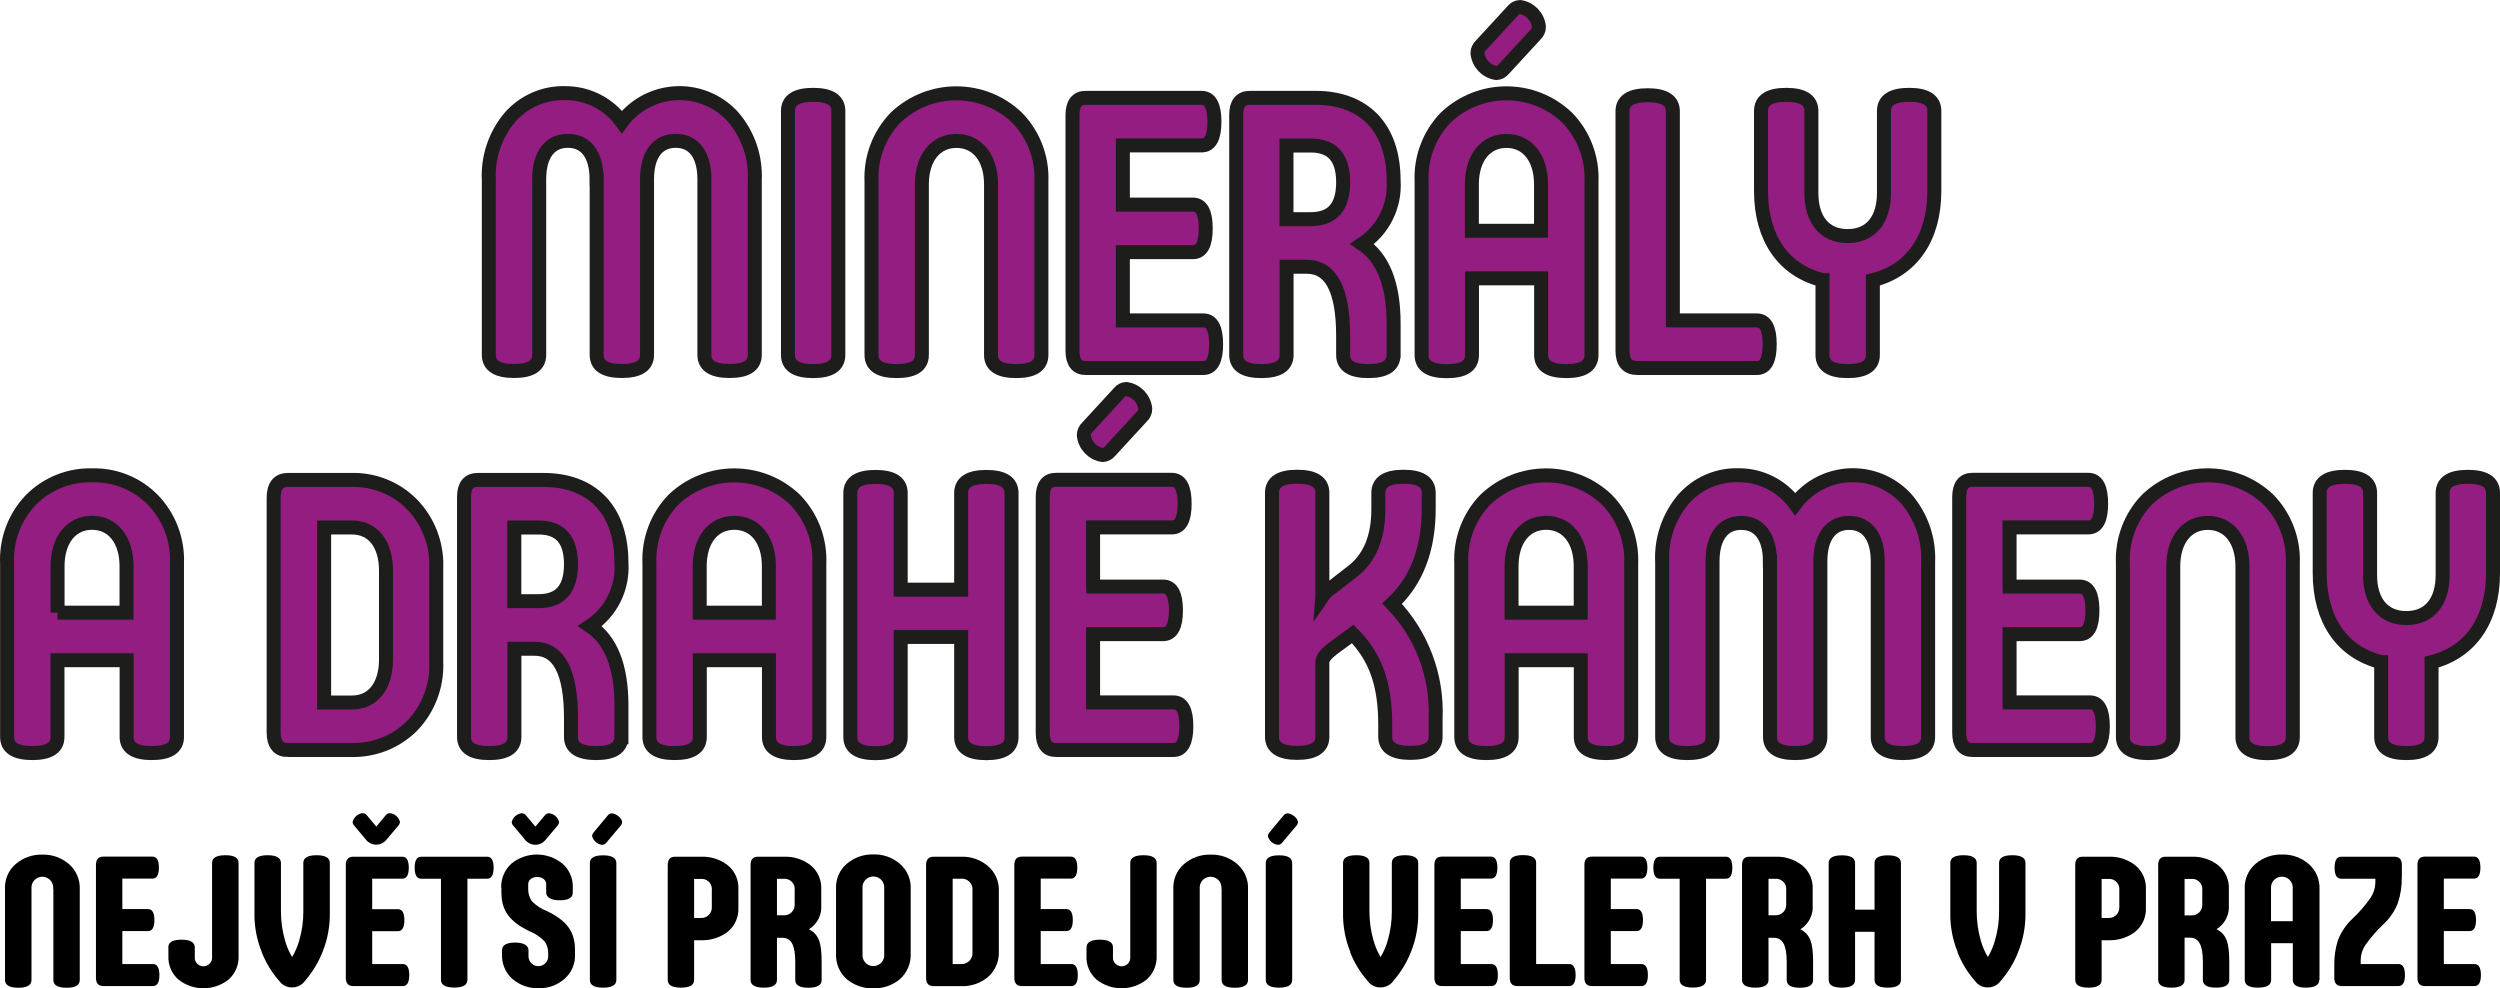
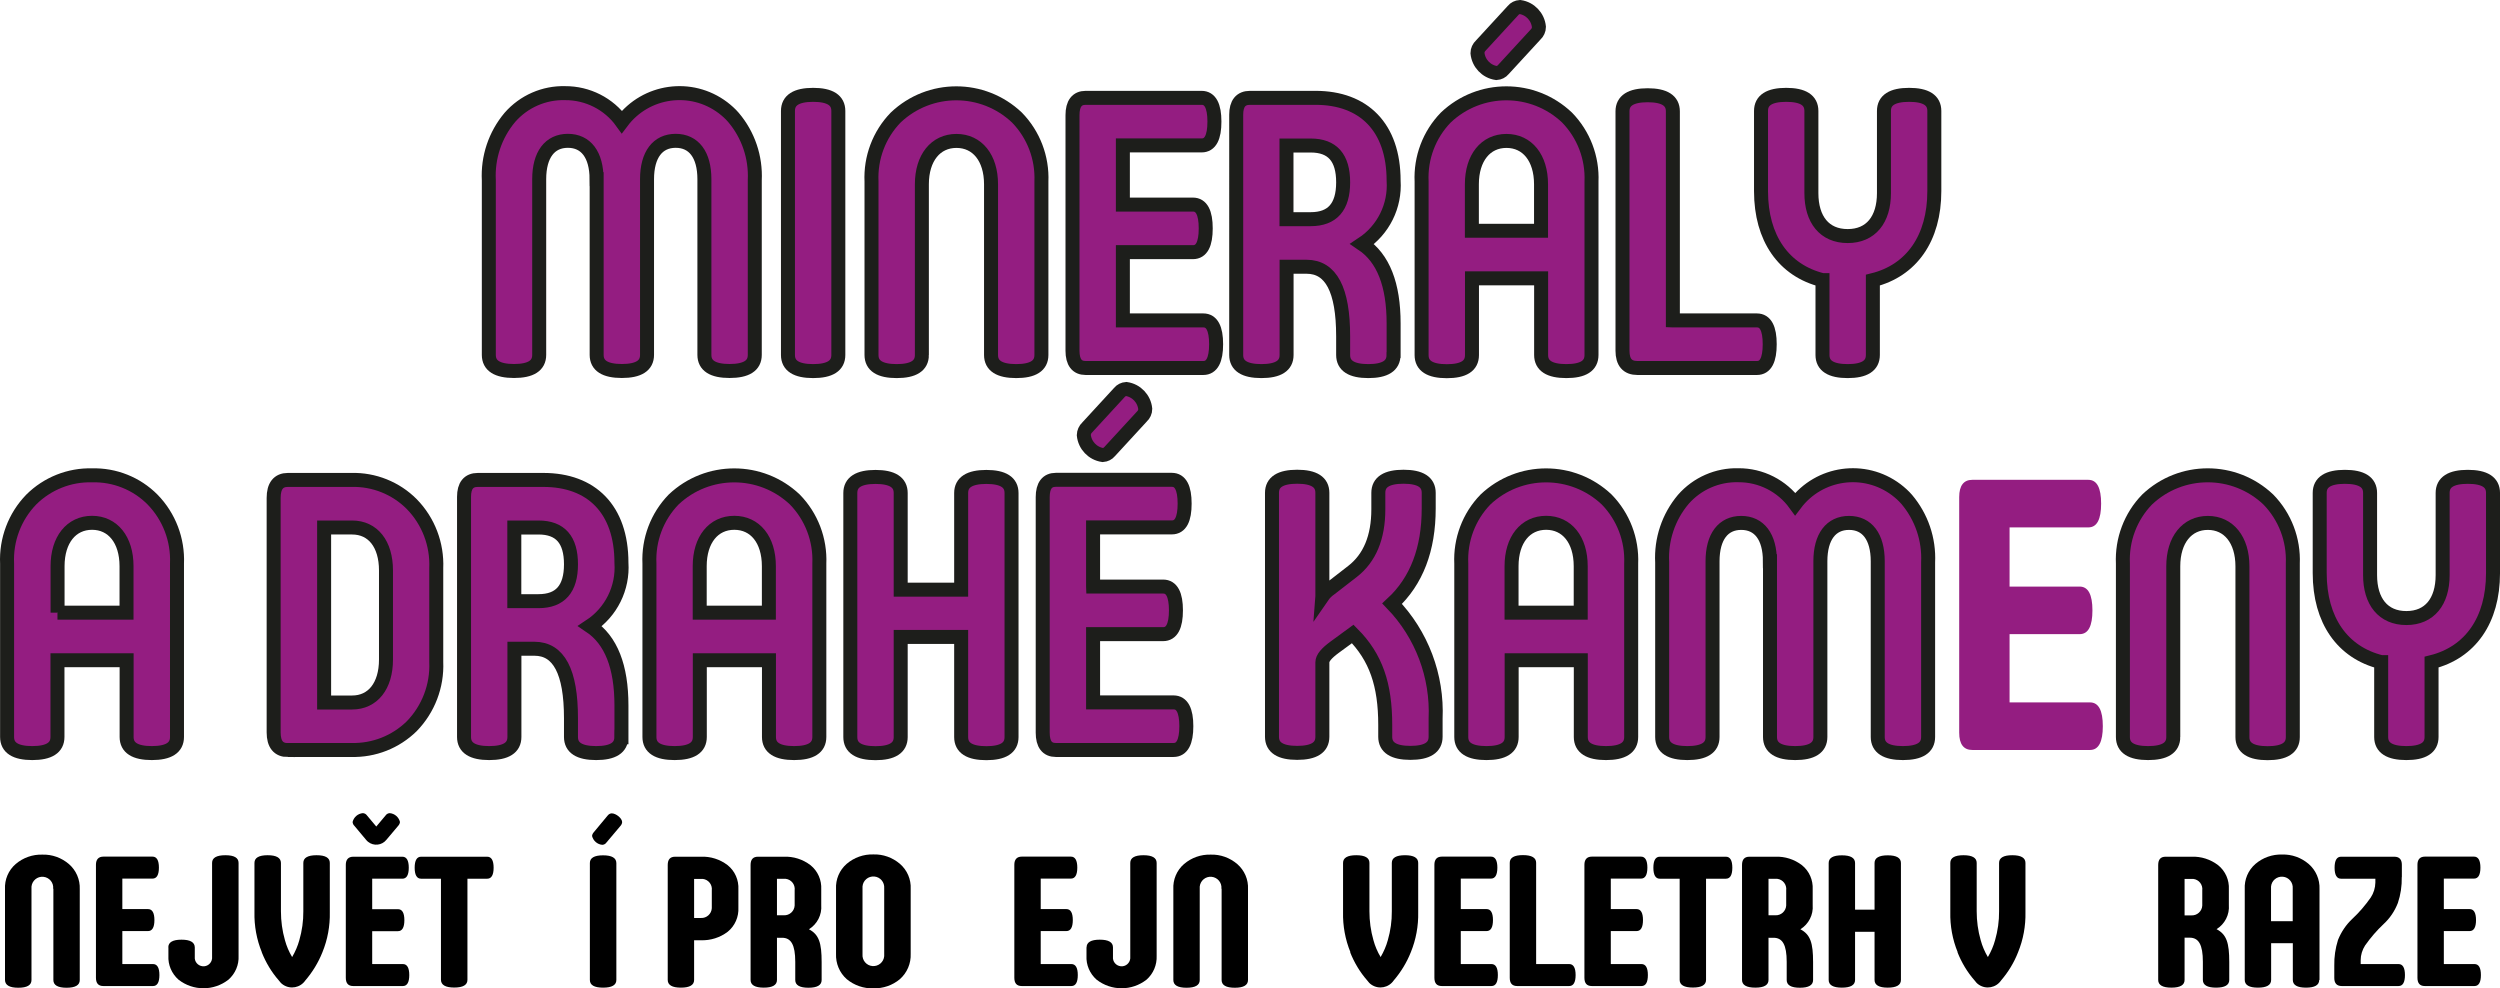
<svg xmlns="http://www.w3.org/2000/svg" id="Vrstva_2" viewBox="0 0 250.14 98.89">
  <defs>
    <style>.cls-1{fill:none;stroke:#1d1e1b;stroke-miterlimit:10;stroke-width:1.4px;}.cls-2{fill:#941d81;}</style>
  </defs>
  <g id="Vrstva_1-2">
    <g id="Group_2990">
      <g id="Group_2989">
        <g id="Group_2988">
          <path id="Path_5470" class="cls-2" d="m59.69,17.93c0-2.46-1.07-3.84-2.87-3.84s-2.87,1.38-2.87,3.84v17.58c0,1.07-.83,1.61-2.52,1.61s-2.52-.54-2.52-1.61v-17.47c-.12-2.29.63-4.54,2.11-6.3,1.39-1.59,3.42-2.48,5.53-2.42,2.24-.01,4.36,1.06,5.67,2.88,2.4-3.19,6.92-3.83,10.11-1.43.38.29.74.61,1.05.97,1.49,1.75,2.25,4,2.14,6.3v17.47c0,1.07-.83,1.61-2.52,1.61s-2.52-.54-2.52-1.61v-17.58c0-2.46-1.07-3.84-2.87-3.84s-2.87,1.38-2.87,3.84v17.58c0,1.07-.83,1.61-2.52,1.61s-2.52-.54-2.52-1.61v-17.58Z" />
          <path id="Path_5471" class="cls-1" d="m59.69,17.93c0-2.46-1.07-3.84-2.87-3.84s-2.87,1.38-2.87,3.84v17.58c0,1.07-.83,1.61-2.52,1.61s-2.52-.54-2.52-1.61v-17.47c-.12-2.29.63-4.54,2.11-6.3,1.39-1.59,3.42-2.48,5.53-2.42,2.24-.01,4.36,1.06,5.67,2.88,2.4-3.19,6.92-3.83,10.11-1.43.38.29.74.61,1.05.97,1.49,1.75,2.25,4,2.14,6.3v17.47c0,1.07-.83,1.61-2.52,1.61s-2.52-.54-2.52-1.61v-17.58c0-2.46-1.07-3.84-2.87-3.84s-2.87,1.38-2.87,3.84v17.58c0,1.07-.83,1.61-2.52,1.61s-2.52-.54-2.52-1.61v-17.58Z" />
          <path id="Path_5472" class="cls-2" d="m83.88,35.52c0,1.07-.83,1.61-2.52,1.61s-2.52-.54-2.52-1.61V11.1c0-1.07.83-1.61,2.52-1.61s2.52.54,2.52,1.61v24.42Z" />
          <path id="Path_5473" class="cls-1" d="m83.88,35.52c0,1.07-.83,1.61-2.52,1.61s-2.52-.54-2.52-1.61V11.1c0-1.07.83-1.61,2.52-1.61s2.52.54,2.52,1.61v24.42Z" />
          <path id="Path_5474" class="cls-2" d="m92.24,35.52c0,1.07-.83,1.61-2.52,1.61s-2.52-.54-2.52-1.61v-17.35c-.11-2.38.76-4.7,2.42-6.41,3.4-3.23,8.73-3.23,12.13,0,1.67,1.71,2.55,4.03,2.45,6.41v17.35c0,1.07-.83,1.61-2.52,1.61s-2.52-.54-2.52-1.61v-17.08c0-2.65-1.38-4.34-3.46-4.34s-3.46,1.69-3.46,4.34v17.08Z" />
          <path id="Path_5475" class="cls-1" d="m92.24,35.52c0,1.07-.83,1.61-2.52,1.61s-2.52-.54-2.52-1.61v-17.35c-.11-2.38.76-4.7,2.42-6.41,3.4-3.23,8.73-3.23,12.13,0,1.67,1.71,2.55,4.03,2.45,6.41v17.35c0,1.07-.83,1.61-2.52,1.61s-2.52-.54-2.52-1.61v-17.08c0-2.65-1.38-4.34-3.46-4.34s-3.46,1.69-3.46,4.34v17.08Z" />
          <path id="Path_5476" class="cls-2" d="m112.35,20.47h7.01c.86,0,1.28.81,1.28,2.38s-.41,2.38-1.28,2.38h-7.01v6.83h8.05c.86,0,1.28.81,1.28,2.38s-.42,2.38-1.28,2.38h-11.78c-.86,0-1.31-.57-1.31-1.73V11.52c0-1.15.45-1.73,1.31-1.73h11.61c.86,0,1.28.81,1.28,2.38s-.41,2.38-1.28,2.38h-7.88v5.91Z" />
          <path id="Path_5477" class="cls-1" d="m112.35,20.47h7.01c.86,0,1.28.81,1.28,2.38s-.41,2.38-1.28,2.38h-7.01v6.83h8.05c.86,0,1.28.81,1.28,2.38s-.42,2.38-1.28,2.38h-11.78c-.86,0-1.31-.57-1.31-1.73V11.52c0-1.15.45-1.73,1.31-1.73h11.61c.86,0,1.28.81,1.28,2.38s-.41,2.38-1.28,2.38h-7.88v5.91Z" />
          <path id="Path_5478" class="cls-2" d="m139.43,35.52c0,1.07-.83,1.61-2.52,1.61s-2.52-.54-2.52-1.61v-1.88c0-4.65-1.21-6.95-3.66-6.95h-2v8.83c0,1.07-.83,1.61-2.52,1.61s-2.52-.54-2.52-1.61V11.48c0-1.11.45-1.69,1.38-1.69h6.56c4.8,0,7.81,2.92,7.81,8.29.17,2.52-1.03,4.94-3.14,6.33,2.11,1.42,3.14,4.07,3.14,7.95v3.15Zm-10.71-13.59h2.42c2.18,0,3.25-1.23,3.25-3.69s-1.07-3.68-3.25-3.68h-2.42v7.37Z" />
          <path id="Path_5479" class="cls-1" d="m139.43,35.52c0,1.07-.83,1.61-2.52,1.61s-2.52-.54-2.52-1.61v-1.88c0-4.65-1.21-6.95-3.66-6.95h-2v8.83c0,1.07-.83,1.61-2.52,1.61s-2.52-.54-2.52-1.61V11.48c0-1.11.45-1.69,1.38-1.69h6.56c4.8,0,7.81,2.92,7.81,8.29.17,2.52-1.03,4.94-3.14,6.33,2.11,1.42,3.14,4.07,3.14,7.95v3.15Zm-10.71-13.59h2.42c2.18,0,3.25-1.23,3.25-3.69s-1.07-3.68-3.25-3.68h-2.42v7.37Z" />
          <path id="Path_5480" class="cls-2" d="m154.19,27.85h-6.91v7.68c0,1.08-.83,1.61-2.52,1.61s-2.52-.54-2.52-1.61v-17.36c-.11-2.38.76-4.7,2.42-6.41,3.4-3.23,8.73-3.23,12.13,0,1.67,1.71,2.55,4.03,2.45,6.41v17.35c0,1.08-.83,1.61-2.52,1.61s-2.52-.54-2.52-1.61v-7.67Zm-6.91-4.76h6.91v-4.65c0-2.65-1.38-4.34-3.46-4.34s-3.46,1.69-3.46,4.34v4.65Zm4.11-22.04c.17-.21.42-.33.69-.35,1.02.15,1.8.98,1.9,2,0,.29-.13.57-.35.77l-3.21,3.49c-.17.21-.42.33-.69.35-1.02-.15-1.8-.98-1.9-2,0-.29.13-.57.35-.77l3.21-3.49Z" />
          <path id="Path_5481" class="cls-1" d="m154.19,27.85h-6.91v7.68c0,1.08-.83,1.61-2.52,1.61s-2.52-.54-2.52-1.61v-17.36c-.11-2.38.76-4.7,2.42-6.41,3.4-3.23,8.73-3.23,12.13,0,1.67,1.71,2.55,4.03,2.45,6.41v17.35c0,1.08-.83,1.61-2.52,1.61s-2.52-.54-2.52-1.61v-7.67Zm-6.91-4.76h6.91v-4.65c0-2.65-1.38-4.34-3.46-4.34s-3.46,1.69-3.46,4.34v4.65Zm4.11-22.04c.17-.21.42-.33.69-.35,1.02.15,1.8.98,1.9,2,0,.29-.13.57-.35.77l-3.21,3.49c-.17.21-.42.33-.69.35-1.02-.15-1.8-.98-1.9-2,0-.29.13-.57.35-.77l3.21-3.49Z" />
          <path id="Path_5482" class="cls-2" d="m167.39,32.06h8.4c.86,0,1.28.81,1.28,2.38s-.41,2.38-1.28,2.38h-11.96c-1,0-1.49-.58-1.49-1.73V11.14c0-1.07.83-1.61,2.52-1.61s2.52.54,2.52,1.61v20.92Z" />
          <path id="Path_5483" class="cls-1" d="m167.39,32.06h8.4c.86,0,1.28.81,1.28,2.38s-.41,2.38-1.28,2.38h-11.96c-1,0-1.49-.58-1.49-1.73V11.14c0-1.07.83-1.61,2.52-1.61s2.52.54,2.52,1.61v20.92Z" />
          <path id="Path_5484" class="cls-2" d="m182.35,28.03c-3.87-.96-6.15-4.18-6.15-8.91v-8.02c0-1.07.83-1.61,2.52-1.61s2.52.54,2.52,1.61v8.22c0,2.65,1.31,4.3,3.63,4.3s3.63-1.65,3.63-4.3v-8.22c0-1.07.83-1.61,2.52-1.61s2.52.54,2.52,1.61v8.02c0,4.72-2.28,7.95-6.15,8.91v7.49c0,1.07-.83,1.61-2.52,1.61s-2.52-.54-2.52-1.61v-7.49Z" />
          <path id="Path_5485" class="cls-1" d="m182.35,28.03c-3.87-.96-6.15-4.18-6.15-8.91v-8.02c0-1.07.83-1.61,2.52-1.61s2.52.54,2.52,1.61v8.22c0,2.65,1.31,4.3,3.63,4.3s3.63-1.65,3.63-4.3v-8.22c0-1.07.83-1.61,2.52-1.61s2.52.54,2.52,1.61v8.02c0,4.72-2.28,7.95-6.15,8.91v7.49c0,1.07-.83,1.61-2.52,1.61s-2.52-.54-2.52-1.61v-7.49Z" />
          <path id="Path_5486" class="cls-2" d="m12.66,66.06h-6.91v7.68c0,1.07-.83,1.61-2.52,1.61s-2.52-.54-2.52-1.61v-17.35c-.11-2.38.76-4.7,2.42-6.41,1.61-1.6,3.81-2.48,6.08-2.42,2.26-.06,4.45.81,6.05,2.42,1.67,1.71,2.55,4.03,2.45,6.41v17.35c0,1.07-.83,1.61-2.52,1.61s-2.52-.54-2.52-1.61v-7.68Zm-6.91-4.76h6.91v-4.65c0-2.65-1.38-4.34-3.45-4.34s-3.45,1.69-3.45,4.34v4.65Z" />
          <path id="Path_5487" class="cls-1" d="m12.66,66.06h-6.91v7.68c0,1.07-.83,1.61-2.52,1.61s-2.52-.54-2.52-1.61v-17.35c-.11-2.38.76-4.7,2.42-6.41,1.61-1.6,3.81-2.48,6.08-2.42,2.26-.06,4.45.81,6.05,2.42,1.67,1.71,2.55,4.03,2.45,6.41v17.35c0,1.07-.83,1.61-2.52,1.61s-2.52-.54-2.52-1.61v-7.68Zm-6.91-4.76h6.91v-4.65c0-2.65-1.38-4.34-3.45-4.34s-3.45,1.69-3.45,4.34v4.65Z" />
          <path id="Path_5488" class="cls-2" d="m28.8,75.05c-.93,0-1.42-.58-1.42-1.77v-23.46c0-1.19.48-1.8,1.42-1.8h6.36c2.26-.06,4.45.82,6.04,2.42,1.67,1.71,2.55,4.03,2.45,6.41v9.4c.1,2.38-.79,4.7-2.45,6.41-1.61,1.58-3.79,2.44-6.05,2.38h-6.35Zm3.63-4.76h2.8c2.07,0,3.39-1.65,3.39-4.3v-8.91c0-2.65-1.31-4.3-3.39-4.3h-2.8v17.51Z" />
          <path id="Path_5489" class="cls-1" d="m28.8,75.05c-.93,0-1.42-.58-1.42-1.77v-23.46c0-1.19.48-1.8,1.42-1.8h6.36c2.26-.06,4.45.82,6.04,2.42,1.67,1.71,2.55,4.03,2.45,6.41v9.4c.1,2.38-.79,4.7-2.45,6.41-1.61,1.58-3.79,2.44-6.05,2.38h-6.35Zm3.63-4.76h2.8c2.07,0,3.39-1.65,3.39-4.3v-8.91c0-2.65-1.31-4.3-3.39-4.3h-2.8v17.51Z" />
          <path id="Path_5490" class="cls-2" d="m62.17,73.74c0,1.07-.83,1.61-2.52,1.61s-2.52-.54-2.52-1.61v-1.88c0-4.65-1.21-6.95-3.66-6.95h-2v8.83c0,1.07-.83,1.61-2.52,1.61s-2.52-.54-2.52-1.61v-24.03c0-1.11.45-1.69,1.38-1.69h6.56c4.8,0,7.81,2.92,7.81,8.29.17,2.52-1.03,4.94-3.14,6.33,2.11,1.42,3.14,4.07,3.14,7.95v3.15Zm-10.71-13.59h2.42c2.18,0,3.25-1.23,3.25-3.69s-1.07-3.68-3.25-3.68h-2.42v7.37Z" />
          <path id="Path_5491" class="cls-1" d="m62.17,73.74c0,1.07-.83,1.61-2.52,1.61s-2.52-.54-2.52-1.61v-1.88c0-4.65-1.21-6.95-3.66-6.95h-2v8.83c0,1.07-.83,1.61-2.52,1.61s-2.52-.54-2.52-1.61v-24.03c0-1.11.45-1.69,1.38-1.69h6.56c4.8,0,7.81,2.92,7.81,8.29.17,2.52-1.03,4.94-3.14,6.33,2.11,1.42,3.14,4.07,3.14,7.95v3.15Zm-10.71-13.59h2.42c2.18,0,3.25-1.23,3.25-3.69s-1.07-3.68-3.25-3.68h-2.42v7.37Z" />
          <path id="Path_5492" class="cls-2" d="m76.93,66.06h-6.91v7.68c0,1.07-.83,1.61-2.52,1.61s-2.52-.54-2.52-1.61v-17.35c-.11-2.38.76-4.7,2.42-6.41,3.4-3.22,8.73-3.22,12.13,0,1.67,1.71,2.55,4.03,2.45,6.41v17.35c0,1.07-.83,1.61-2.52,1.61s-2.52-.54-2.52-1.61v-7.68Zm-6.91-4.76h6.91v-4.65c0-2.65-1.38-4.34-3.46-4.34s-3.46,1.69-3.46,4.34v4.65Z" />
          <path id="Path_5493" class="cls-1" d="m76.93,66.06h-6.91v7.68c0,1.07-.83,1.61-2.52,1.61s-2.52-.54-2.52-1.61v-17.35c-.11-2.38.76-4.7,2.42-6.41,3.4-3.22,8.73-3.22,12.13,0,1.67,1.71,2.55,4.03,2.45,6.41v17.35c0,1.07-.83,1.61-2.52,1.61s-2.52-.54-2.52-1.61v-7.68Zm-6.91-4.76h6.91v-4.65c0-2.65-1.38-4.34-3.46-4.34s-3.46,1.69-3.46,4.34v4.65Z" />
          <path id="Path_5494" class="cls-2" d="m96.17,59v-9.67c0-1.07.83-1.61,2.52-1.61s2.52.54,2.52,1.61v24.42c0,1.07-.83,1.61-2.52,1.61s-2.52-.54-2.52-1.61v-10.02h-6.05v10.02c0,1.07-.83,1.61-2.52,1.61s-2.52-.54-2.52-1.61v-24.42c0-1.07.83-1.61,2.52-1.61s2.52.54,2.52,1.61v9.67h6.05Z" />
          <path id="Path_5495" class="cls-1" d="m96.17,59v-9.67c0-1.07.83-1.61,2.52-1.61s2.52.54,2.52,1.61v24.42c0,1.07-.83,1.61-2.52,1.61s-2.52-.54-2.52-1.61v-10.02h-6.05v10.02c0,1.07-.83,1.61-2.52,1.61s-2.52-.54-2.52-1.61v-24.42c0-1.07.83-1.61,2.52-1.61s2.52.54,2.52,1.61v9.67h6.05Z" />
          <path id="Path_5496" class="cls-2" d="m109.37,58.69h7.01c.86,0,1.28.81,1.28,2.38s-.42,2.38-1.28,2.38h-7.01v6.83h8.05c.86,0,1.28.81,1.28,2.38s-.42,2.38-1.28,2.38h-11.78c-.86,0-1.31-.57-1.31-1.73v-23.57c0-1.15.45-1.73,1.31-1.73h11.61c.86,0,1.28.81,1.28,2.38s-.41,2.38-1.28,2.38h-7.88v5.91Zm2.63-19.42c.17-.21.42-.33.69-.35,1.02.15,1.8.98,1.9,2,0,.29-.13.57-.35.77l-3.21,3.49c-.17.21-.42.33-.69.35-1.02-.15-1.8-.98-1.9-2,.01-.29.13-.57.35-.77l3.21-3.49Z" />
          <path id="Path_5497" class="cls-1" d="m109.37,58.69h7.01c.86,0,1.28.81,1.28,2.38s-.42,2.38-1.28,2.38h-7.01v6.83h8.05c.86,0,1.28.81,1.28,2.38s-.42,2.38-1.28,2.38h-11.78c-.86,0-1.31-.57-1.31-1.73v-23.57c0-1.15.45-1.73,1.31-1.73h11.61c.86,0,1.28.81,1.28,2.38s-.41,2.38-1.28,2.38h-7.88v5.91Zm2.63-19.42c.17-.21.42-.33.69-.35,1.02.15,1.8.98,1.9,2,0,.29-.13.57-.35.77l-3.21,3.49c-.17.21-.42.33-.69.35-1.02-.15-1.8-.98-1.9-2,.01-.29.13-.57.35-.77l3.21-3.49Z" />
          <path id="Path_5498" class="cls-2" d="m132.31,59.68c.22-.32.51-.59.83-.81l2.18-1.69c1.73-1.34,2.59-3.42,2.59-6.22v-1.65c0-1.07.83-1.61,2.52-1.61s2.52.54,2.52,1.61v1.57c0,4.07-1.21,7.26-3.66,9.52,2.97,3.08,4.54,7.24,4.35,11.52v1.8c0,1.07-.83,1.61-2.52,1.61s-2.52-.54-2.52-1.61v-1.19c0-4.03-.93-6.76-3.25-9.1l-1.83,1.34c-.79.58-1.21,1.07-1.21,1.5v7.45c0,1.07-.83,1.61-2.52,1.61s-2.52-.54-2.52-1.61v-24.41c0-1.07.83-1.61,2.52-1.61s2.52.54,2.52,1.61v10.36Z" />
          <path id="Path_5499" class="cls-1" d="m132.31,59.68c.22-.32.51-.59.83-.81l2.18-1.69c1.73-1.34,2.59-3.42,2.59-6.22v-1.65c0-1.07.83-1.61,2.52-1.61s2.52.54,2.52,1.61v1.57c0,4.07-1.21,7.26-3.66,9.52,2.97,3.08,4.54,7.24,4.35,11.52v1.8c0,1.07-.83,1.61-2.52,1.61s-2.52-.54-2.52-1.61v-1.19c0-4.03-.93-6.76-3.25-9.1l-1.83,1.34c-.79.58-1.21,1.07-1.21,1.5v7.45c0,1.07-.83,1.61-2.52,1.61s-2.52-.54-2.52-1.61v-24.41c0-1.07.83-1.61,2.52-1.61s2.52.54,2.52,1.61v10.36Z" />
          <path id="Path_5500" class="cls-2" d="m158.16,66.06h-6.91v7.68c0,1.07-.83,1.61-2.52,1.61s-2.52-.54-2.52-1.61v-17.35c-.11-2.38.76-4.7,2.42-6.41,3.4-3.22,8.73-3.22,12.13,0,1.67,1.71,2.55,4.03,2.45,6.41v17.35c0,1.07-.83,1.61-2.52,1.61s-2.52-.54-2.52-1.61v-7.68Zm-6.91-4.76h6.91v-4.65c0-2.65-1.38-4.34-3.46-4.34s-3.46,1.69-3.46,4.34v4.65Z" />
          <path id="Path_5501" class="cls-1" d="m158.16,66.06h-6.91v7.68c0,1.07-.83,1.61-2.52,1.61s-2.52-.54-2.52-1.61v-17.35c-.11-2.38.76-4.7,2.42-6.41,3.4-3.22,8.73-3.22,12.13,0,1.67,1.71,2.55,4.03,2.45,6.41v17.35c0,1.07-.83,1.61-2.52,1.61s-2.52-.54-2.52-1.61v-7.68Zm-6.91-4.76h6.91v-4.65c0-2.65-1.38-4.34-3.46-4.34s-3.46,1.69-3.46,4.34v4.65Z" />
          <path id="Path_5502" class="cls-2" d="m177.09,56.16c0-2.46-1.07-3.84-2.87-3.84s-2.87,1.38-2.87,3.84v17.58c0,1.07-.83,1.61-2.52,1.61s-2.52-.54-2.52-1.61v-17.47c-.12-2.29.63-4.54,2.11-6.3,1.39-1.59,3.42-2.48,5.53-2.42,2.24-.01,4.35,1.06,5.67,2.88,2.4-3.19,6.92-3.83,10.11-1.43.38.29.74.61,1.05.97,1.48,1.75,2.25,4,2.14,6.3v17.47c0,1.07-.83,1.61-2.52,1.61s-2.52-.54-2.52-1.61v-17.58c0-2.46-1.07-3.84-2.87-3.84s-2.87,1.38-2.87,3.84v17.58c0,1.07-.83,1.61-2.52,1.61s-2.52-.54-2.52-1.61v-17.58Z" />
          <path id="Path_5503" class="cls-1" d="m177.09,56.16c0-2.46-1.07-3.84-2.87-3.84s-2.87,1.38-2.87,3.84v17.58c0,1.07-.83,1.61-2.52,1.61s-2.52-.54-2.52-1.61v-17.47c-.12-2.29.63-4.54,2.11-6.3,1.39-1.59,3.42-2.48,5.53-2.42,2.24-.01,4.35,1.06,5.67,2.88,2.4-3.19,6.92-3.83,10.11-1.43.38.29.74.61,1.05.97,1.48,1.75,2.25,4,2.14,6.3v17.47c0,1.07-.83,1.61-2.52,1.61s-2.52-.54-2.52-1.61v-17.58c0-2.46-1.07-3.84-2.87-3.84s-2.87,1.38-2.87,3.84v17.58c0,1.07-.83,1.61-2.52,1.61s-2.52-.54-2.52-1.61v-17.58Z" />
          <path id="Path_5504" class="cls-2" d="m201.07,58.69h7.01c.86,0,1.28.81,1.28,2.38s-.41,2.38-1.28,2.38h-7.01v6.83h8.05c.86,0,1.28.81,1.28,2.38s-.42,2.38-1.28,2.38h-11.78c-.86,0-1.31-.57-1.31-1.73v-23.57c0-1.15.45-1.73,1.31-1.73h11.61c.87,0,1.28.81,1.28,2.38s-.41,2.38-1.28,2.38h-7.88v5.91Z" />
-           <path id="Path_5505" class="cls-1" d="m201.07,58.69h7.01c.86,0,1.28.81,1.28,2.38s-.41,2.38-1.28,2.38h-7.01v6.83h8.05c.86,0,1.28.81,1.28,2.38s-.42,2.38-1.28,2.38h-11.78c-.86,0-1.31-.57-1.31-1.73v-23.57c0-1.15.45-1.73,1.31-1.73h11.61c.87,0,1.28.81,1.28,2.38s-.41,2.38-1.28,2.38h-7.88v5.91Z" />
          <path id="Path_5506" class="cls-2" d="m217.45,73.74c0,1.07-.83,1.61-2.52,1.61s-2.52-.54-2.52-1.61v-17.35c-.11-2.38.76-4.7,2.42-6.41,3.4-3.23,8.73-3.23,12.13,0,1.67,1.71,2.55,4.03,2.45,6.41v17.36c0,1.07-.83,1.61-2.52,1.61s-2.52-.54-2.52-1.61v-17.09c0-2.65-1.38-4.34-3.46-4.34s-3.46,1.69-3.46,4.34v17.08Z" />
          <path id="Path_5507" class="cls-1" d="m217.45,73.74c0,1.07-.83,1.61-2.52,1.61s-2.52-.54-2.52-1.61v-17.35c-.11-2.38.76-4.7,2.42-6.41,3.4-3.23,8.73-3.23,12.13,0,1.67,1.71,2.55,4.03,2.45,6.41v17.36c0,1.07-.83,1.61-2.52,1.61s-2.52-.54-2.52-1.61v-17.09c0-2.65-1.38-4.34-3.46-4.34s-3.46,1.69-3.46,4.34v17.08Z" />
          <path id="Path_5508" class="cls-2" d="m238.25,66.25c-3.87-.96-6.15-4.18-6.15-8.91v-8.02c0-1.07.83-1.61,2.52-1.61s2.52.54,2.52,1.61v8.22c0,2.65,1.31,4.3,3.63,4.3s3.63-1.65,3.63-4.3v-8.22c0-1.07.83-1.61,2.52-1.61s2.52.54,2.52,1.61v8.02c0,4.72-2.28,7.95-6.15,8.91v7.49c0,1.07-.83,1.61-2.52,1.61s-2.52-.54-2.52-1.61v-7.49Z" />
          <path id="Path_5509" class="cls-1" d="m238.25,66.25c-3.87-.96-6.15-4.18-6.15-8.91v-8.02c0-1.07.83-1.61,2.52-1.61s2.52.54,2.52,1.61v8.22c0,2.65,1.31,4.3,3.63,4.3s3.63-1.65,3.63-4.3v-8.22c0-1.07.83-1.61,2.52-1.61s2.52.54,2.52,1.61v8.02c0,4.72-2.28,7.95-6.15,8.91v7.49c0,1.07-.83,1.61-2.52,1.61s-2.52-.54-2.52-1.61v-7.49Z" />
          <path id="Path_5510" d="m5.32,88.92c.06-.6-.38-1.13-.98-1.19-.6-.06-1.13.38-1.19.98h0c0,.07,0,.15,0,.22v9.13c0,.51-.44.77-1.32.77-.88,0-1.32-.26-1.33-.77v-9.09c-.05-.96.34-1.89,1.07-2.52.74-.63,1.69-.97,2.67-.94.97-.03,1.91.31,2.65.94.73.63,1.13,1.56,1.09,2.52v9.09c0,.51-.44.77-1.32.77-.88,0-1.32-.26-1.32-.77v-9.13Z" />
          <path id="Path_5511" d="m12.26,96.46h3.05c.42,0,.64.37.64,1.1s-.22,1.1-.64,1.1h-4.97c-.5,0-.74-.28-.74-.83v-11.31c0-.53.26-.81.75-.81h4.91c.42,0,.64.37.64,1.1s-.22,1.1-.64,1.1h-3.02v3.05h2.57c.42,0,.64.37.64,1.1s-.22,1.1-.64,1.1h-2.57v3.29Z" />
          <path id="Path_5512" d="m16.84,94.79c0-.51.44-.77,1.32-.77.88,0,1.32.26,1.33.77v.94c-.05.48.3.9.78.95s.9-.3.95-.78c0-.06,0-.12,0-.18v-9.38c0-.51.44-.77,1.33-.77s1.32.26,1.32.77v9.29c.05.91-.33,1.79-1.01,2.39-1.47,1.15-3.53,1.15-5,0-.68-.6-1.06-1.48-1.01-2.39v-.85Z" />
          <path id="Path_5513" d="m26.2,95.28c-.52-1.27-.77-2.64-.74-4.01v-4.93c0-.51.44-.77,1.32-.77.88,0,1.32.26,1.33.77v4.84c0,.98.13,1.95.4,2.89.16.59.4,1.16.72,1.69.31-.53.56-1.1.72-1.69.27-.94.41-1.91.4-2.89v-4.84c0-.51.44-.77,1.33-.77.88,0,1.32.26,1.32.77v4.93c.03,1.37-.22,2.74-.74,4.01-.41,1.03-.99,1.98-1.71,2.82-.5.73-1.49.92-2.22.43-.17-.11-.31-.26-.43-.43-.73-.83-1.3-1.79-1.71-2.82" />
          <path id="Path_5514" d="m37.26,96.46h3.05c.42,0,.64.37.64,1.1s-.22,1.1-.64,1.1h-4.97c-.5,0-.74-.28-.74-.83v-11.3c0-.53.26-.81.75-.81h4.91c.42,0,.64.37.64,1.1s-.22,1.1-.64,1.1h-3.02v3.05h2.58c.42,0,.64.37.64,1.1s-.22,1.1-.64,1.1h-2.58v3.28Zm-1.8-13.83c-.11-.1-.17-.24-.18-.39.12-.48.53-.84,1.03-.88.16.01.31.09.4.22l.94,1.12.94-1.12c.09-.13.24-.21.4-.22.5.04.91.4,1.03.88-.01.15-.08.28-.18.39l-1.18,1.4c-.45.56-1.27.65-1.83.2-.07-.06-.14-.12-.2-.2l-1.17-1.4Z" />
          <path id="Path_5515" d="m46.77,87.92v10.12c0,.51-.44.77-1.32.77s-1.32-.26-1.33-.77v-10.12h-1.99c-.42,0-.64-.37-.64-1.1s.22-1.1.64-1.1h6.62c.42,0,.64.37.64,1.1s-.22,1.1-.64,1.1h-1.99Z" />
-           <path id="Path_5516" d="m50.15,88.85c-.04-.93.34-1.83,1.03-2.45,1.48-1.2,3.6-1.2,5.08,0,.71.6,1.09,1.5,1.05,2.43v.48c0,.52-.44.77-1.32.77-.9,0-1.34-.33-1.34-.77v-.74c.11-1.1-1.91-1.1-1.8,0v.33c-.02.44.1.88.35,1.25.43.45.95.79,1.53,1.01,1.93.94,2.8,2.01,2.8,3.86v.46c.05.95-.35,1.86-1.07,2.48-.72.62-1.65.95-2.59.92-.95.02-1.87-.31-2.59-.92-.71-.63-1.09-1.54-1.05-2.48v-.4c0-.51.44-.77,1.32-.77.9,0,1.33.33,1.33.77v.66c.03.54.5.96,1.04.93.5-.03.9-.43.93-.93v-.31c.02-.44-.1-.87-.35-1.23-.43-.45-.95-.8-1.53-1.03-1.93-.94-2.8-2.01-2.8-3.86v-.46Zm1.23-6.21c-.11-.1-.17-.24-.18-.39.12-.48.53-.84,1.03-.88.16.01.31.09.4.22l.94,1.12.94-1.12c.09-.13.24-.21.4-.22.5.04.91.4,1.03.88-.01.15-.08.28-.18.39l-1.18,1.4c-.45.56-1.27.65-1.83.2-.07-.06-.14-.12-.2-.2l-1.17-1.4Z" />
          <path id="Path_5517" d="m61.67,98.05c0,.51-.44.77-1.33.77s-1.32-.26-1.32-.77v-11.7c0-.51.44-.77,1.32-.77.88,0,1.32.26,1.33.77v11.7Zm-.87-16.45c.1-.13.24-.21.4-.22.44,0,1.05.5,1.05.88-.01.15-.08.28-.18.39l-1.4,1.66c-.09.13-.24.21-.4.22-.5-.04-.91-.4-1.03-.88.01-.15.08-.28.18-.39l1.38-1.66Z" />
          <path id="Path_5518" d="m69.45,94.07v3.98c0,.51-.44.77-1.32.77s-1.32-.26-1.32-.77v-11.5c0-.55.24-.83.74-.83h2.59c.96-.04,1.9.26,2.67.85.73.59,1.12,1.49,1.07,2.43v1.8c.05.93-.34,1.84-1.07,2.43-.76.58-1.71.88-2.67.85h-.68Zm0-6.14v3.92h.68c.57.03,1.06-.41,1.09-.98,0,0,0,0,0,0,0-.06,0-.12,0-.18v-1.6c.07-.57-.33-1.08-.9-1.15-.06,0-.12,0-.18,0h-.69Z" />
          <path id="Path_5519" d="m77.74,93.81v4.24c0,.51-.44.77-1.32.77s-1.32-.26-1.32-.77v-11.5c0-.55.24-.83.74-.83h2.59c.96-.04,1.9.26,2.67.85.73.59,1.12,1.49,1.07,2.43v1.55c.08.98-.4,1.91-1.23,2.43,1.01.53,1.27,1.38,1.27,3.29v1.79c0,.51-.44.77-1.32.77s-1.32-.26-1.32-.77v-1.82c0-1.71-.42-2.41-1.32-2.41h-.48Zm0-5.89v3.66h.68c.57.03,1.06-.41,1.09-.98,0-.06,0-.12,0-.18v-1.34c.07-.57-.33-1.08-.9-1.15-.06,0-.12,0-.18,0h-.69Z" />
          <path id="Path_5520" d="m83.65,88.95c-.05-.96.34-1.89,1.07-2.52.74-.63,1.69-.97,2.67-.94.97-.03,1.91.31,2.65.94.73.63,1.13,1.56,1.08,2.52v6.48c.04.97-.36,1.9-1.08,2.54-.74.62-1.68.94-2.65.92-.97.03-1.92-.3-2.67-.92-.72-.64-1.11-1.57-1.07-2.54v-6.48Zm2.65,6.53c-.05.6.39,1.13.99,1.18.6.05,1.13-.39,1.18-.99,0-.07,0-.13,0-.2v-6.59c.05-.6-.39-1.13-.99-1.18-.6-.05-1.13.39-1.18.99,0,.07,0,.13,0,.2v6.59Z" />
-           <path id="Path_5521" d="m92.66,86.53c0-.53.26-.81.75-.81h2.8c.97-.03,1.91.31,2.65.94.73.63,1.13,1.56,1.08,2.52v6.03c.04.97-.36,1.9-1.08,2.54-.74.62-1.68.95-2.65.92h-2.8c-.5,0-.75-.28-.75-.81v-11.33Zm2.65,9.93h.9c.59.01,1.08-.46,1.09-1.06,0,0,0,0,0,0,0-.05,0-.09,0-.14v-6.15c.07-.59-.35-1.12-.94-1.19,0,0,0,0,0,0-.05,0-.09,0-.14,0h-.9v8.54Z" />
          <path id="Path_5522" d="m104.14,96.46h3.06c.42,0,.64.37.64,1.1s-.22,1.1-.64,1.1h-4.97c-.5,0-.74-.28-.74-.83v-11.31c0-.53.26-.81.75-.81h4.91c.42,0,.64.37.64,1.1s-.22,1.1-.64,1.1h-3.02v3.05h2.57c.42,0,.64.37.64,1.1s-.22,1.1-.64,1.1h-2.57v3.29Z" />
          <path id="Path_5523" d="m108.72,94.79c0-.51.44-.77,1.32-.77.88,0,1.32.26,1.32.77v.94c-.05.48.3.9.78.95.48.05.9-.3.95-.78,0-.06,0-.12,0-.18v-9.38c0-.51.44-.77,1.32-.77s1.32.26,1.32.77v9.29c.04.91-.33,1.79-1.01,2.39-1.47,1.15-3.53,1.15-5,0-.68-.6-1.06-1.48-1.01-2.39v-.85Z" />
          <path id="Path_5524" d="m122.21,88.92c.06-.6-.38-1.13-.98-1.19-.6-.06-1.13.38-1.19.98h0c0,.07,0,.15,0,.22v9.13c0,.51-.44.77-1.32.77s-1.32-.26-1.32-.77v-9.09c-.05-.96.34-1.89,1.07-2.52.74-.63,1.69-.97,2.67-.94.97-.03,1.91.31,2.65.94.73.63,1.13,1.56,1.08,2.52v9.09c0,.51-.44.77-1.32.77s-1.32-.26-1.32-.77v-9.13Z" />
-           <path id="Path_5525" d="m129.29,98.05c0,.51-.44.77-1.32.77s-1.32-.26-1.32-.77v-11.7c0-.51.44-.77,1.32-.77.88,0,1.32.26,1.32.77v11.7Zm-.87-16.45c.1-.13.24-.21.4-.22.44,0,1.05.5,1.05.88-.01.15-.08.28-.18.39l-1.4,1.66c-.09.13-.24.21-.4.22-.5-.04-.91-.4-1.03-.88.01-.15.08-.28.18-.39l1.38-1.66Z" />
          <path id="Path_5526" d="m135.12,95.28c-.52-1.27-.77-2.64-.74-4.01v-4.93c0-.51.44-.77,1.32-.77s1.32.26,1.32.77v4.84c0,.98.13,1.95.4,2.89.16.59.4,1.16.72,1.69.31-.53.56-1.1.72-1.69.27-.94.41-1.91.4-2.89v-4.84c0-.51.44-.77,1.32-.77s1.32.26,1.32.77v4.93c.03,1.37-.22,2.74-.74,4.01-.41,1.03-.99,1.98-1.71,2.82-.5.73-1.49.92-2.22.43-.17-.11-.31-.26-.43-.43-.73-.83-1.3-1.79-1.71-2.82" />
          <path id="Path_5527" d="m146.18,96.46h3.05c.42,0,.64.37.64,1.1s-.22,1.1-.64,1.1h-4.97c-.5,0-.74-.28-.74-.83v-11.31c0-.53.26-.81.75-.81h4.91c.42,0,.64.37.64,1.1s-.22,1.1-.64,1.1h-3.02v3.05h2.58c.42,0,.64.37.64,1.1s-.22,1.1-.64,1.1h-2.58v3.29Z" />
          <path id="Path_5528" d="m153.71,96.46h3.3c.42,0,.64.37.64,1.1s-.22,1.1-.64,1.1h-5.21c-.5,0-.74-.28-.74-.83v-11.5c0-.51.44-.77,1.32-.77s1.32.26,1.32.77v10.13Z" />
          <path id="Path_5529" d="m161.19,96.46h3.05c.42,0,.64.37.64,1.1s-.22,1.1-.64,1.1h-4.97c-.5,0-.74-.28-.74-.83v-11.31c0-.53.26-.81.75-.81h4.91c.42,0,.64.37.64,1.1s-.22,1.1-.64,1.1h-3.02v3.05h2.58c.42,0,.64.37.64,1.1s-.22,1.1-.64,1.1h-2.58v3.29Z" />
          <path id="Path_5530" d="m170.7,87.92v10.12c0,.51-.44.77-1.32.77s-1.32-.26-1.32-.77v-10.12h-1.99c-.42,0-.64-.37-.64-1.1s.22-1.1.64-1.1h6.62c.42,0,.64.37.64,1.1s-.22,1.1-.64,1.1h-1.99Z" />
          <path id="Path_5531" d="m176.95,93.81v4.24c0,.51-.44.77-1.32.77s-1.33-.26-1.33-.77v-11.5c0-.55.24-.83.74-.83h2.59c.96-.04,1.9.26,2.67.85.73.59,1.12,1.49,1.07,2.43v1.55c.08.98-.4,1.91-1.23,2.43,1.01.53,1.27,1.38,1.27,3.29v1.79c0,.51-.44.77-1.32.77s-1.32-.26-1.32-.77v-1.82c0-1.71-.42-2.41-1.32-2.41h-.48Zm0-5.89v3.66h.68c.57.03,1.06-.41,1.09-.98,0-.06,0-.12,0-.18v-1.34c.07-.57-.33-1.08-.9-1.15-.06,0-.12,0-.18,0h-.69Z" />
          <path id="Path_5532" d="m190.2,98.05c0,.51-.44.77-1.32.77s-1.32-.26-1.32-.77v-4.82h-1.95v4.82c0,.51-.44.77-1.32.77s-1.32-.26-1.32-.77v-11.7c0-.51.44-.77,1.32-.77.88,0,1.32.26,1.32.77v4.67h1.95v-4.67c0-.51.44-.77,1.32-.77.88,0,1.32.26,1.32.77v11.7Z" />
          <path id="Path_5533" d="m195.88,95.28c-.52-1.27-.77-2.64-.74-4.01v-4.93c0-.51.44-.77,1.32-.77.88,0,1.32.26,1.32.77v4.84c0,.98.13,1.95.4,2.89.16.59.4,1.16.72,1.69.31-.53.56-1.1.72-1.69.27-.94.41-1.91.4-2.89v-4.84c0-.51.44-.77,1.32-.77.88,0,1.32.26,1.32.77v4.93c.03,1.37-.22,2.74-.74,4.01-.4,1.03-.98,1.98-1.7,2.82-.5.73-1.49.92-2.22.43-.17-.11-.31-.26-.43-.43-.73-.83-1.3-1.79-1.71-2.82" />
-           <path id="Path_5534" d="m210.28,94.07v3.98c0,.51-.44.77-1.32.77s-1.32-.26-1.32-.77v-11.5c0-.55.24-.83.74-.83h2.59c.96-.04,1.9.26,2.67.85.73.59,1.12,1.49,1.07,2.43v1.8c.05.93-.34,1.84-1.07,2.43-.76.58-1.71.88-2.67.85h-.68Zm0-6.14v3.92h.68c.57.03,1.06-.41,1.09-.98h0c0-.06,0-.12,0-.18v-1.6c.07-.57-.33-1.08-.9-1.15-.06,0-.12,0-.18,0h-.69Z" />
          <path id="Path_5535" d="m218.58,93.81v4.24c0,.51-.44.77-1.32.77s-1.32-.26-1.32-.77v-11.5c0-.55.24-.83.74-.83h2.59c.96-.04,1.9.26,2.67.85.73.59,1.12,1.49,1.07,2.42v1.55c.08.98-.4,1.91-1.23,2.43,1.01.53,1.27,1.38,1.27,3.29v1.79c0,.51-.44.77-1.32.77s-1.32-.26-1.32-.77v-1.82c0-1.71-.42-2.41-1.32-2.41h-.48Zm0-5.88v3.66h.68c.57.03,1.06-.41,1.09-.98,0-.06,0-.12,0-.18v-1.34c.07-.57-.33-1.08-.9-1.15-.06,0-.12,0-.18,0h-.68Z" />
          <path id="Path_5536" d="m232.05,98.05c0,.51-.44.77-1.32.77s-1.32-.26-1.32-.77v-3.68h-2.17v3.68c0,.51-.44.77-1.32.77s-1.32-.26-1.32-.77v-9.09c-.05-.96.34-1.89,1.07-2.52.74-.63,1.69-.97,2.67-.94.97-.03,1.91.31,2.65.94.73.63,1.13,1.56,1.09,2.52v9.09Zm-2.65-5.89v-3.26c.05-.6-.39-1.13-.99-1.18s-1.13.39-1.18.99c0,.07,0,.13,0,.2v3.26h2.17Z" />
          <path id="Path_5537" d="m240.31,87.76c.02.88-.11,1.76-.39,2.59-.31.8-.79,1.52-1.42,2.1-.69.65-1.31,1.37-1.86,2.15-.28.44-.44.95-.44,1.47v.39h3.79c.42,0,.64.37.64,1.1s-.22,1.1-.64,1.1h-5.68c-.5,0-.75-.28-.75-.81v-1.23c-.02-.87.11-1.74.37-2.57.32-.8.81-1.53,1.44-2.12.69-.64,1.3-1.36,1.84-2.13.29-.44.45-.96.46-1.49v-.39h-3.44c-.42,0-.64-.37-.64-1.1s.22-1.1.64-1.1h5.34c.5,0,.75.28.75.81v1.23Z" />
          <path id="Path_5538" d="m244.54,96.46h3.05c.42,0,.64.37.64,1.1s-.22,1.1-.64,1.1h-4.97c-.5,0-.74-.28-.74-.83v-11.31c0-.53.26-.81.75-.81h4.91c.42,0,.64.37.64,1.1s-.22,1.1-.64,1.1h-3.02v3.05h2.58c.42,0,.64.37.64,1.1s-.22,1.1-.64,1.1h-2.58v3.29Z" />
        </g>
      </g>
    </g>
  </g>
</svg>